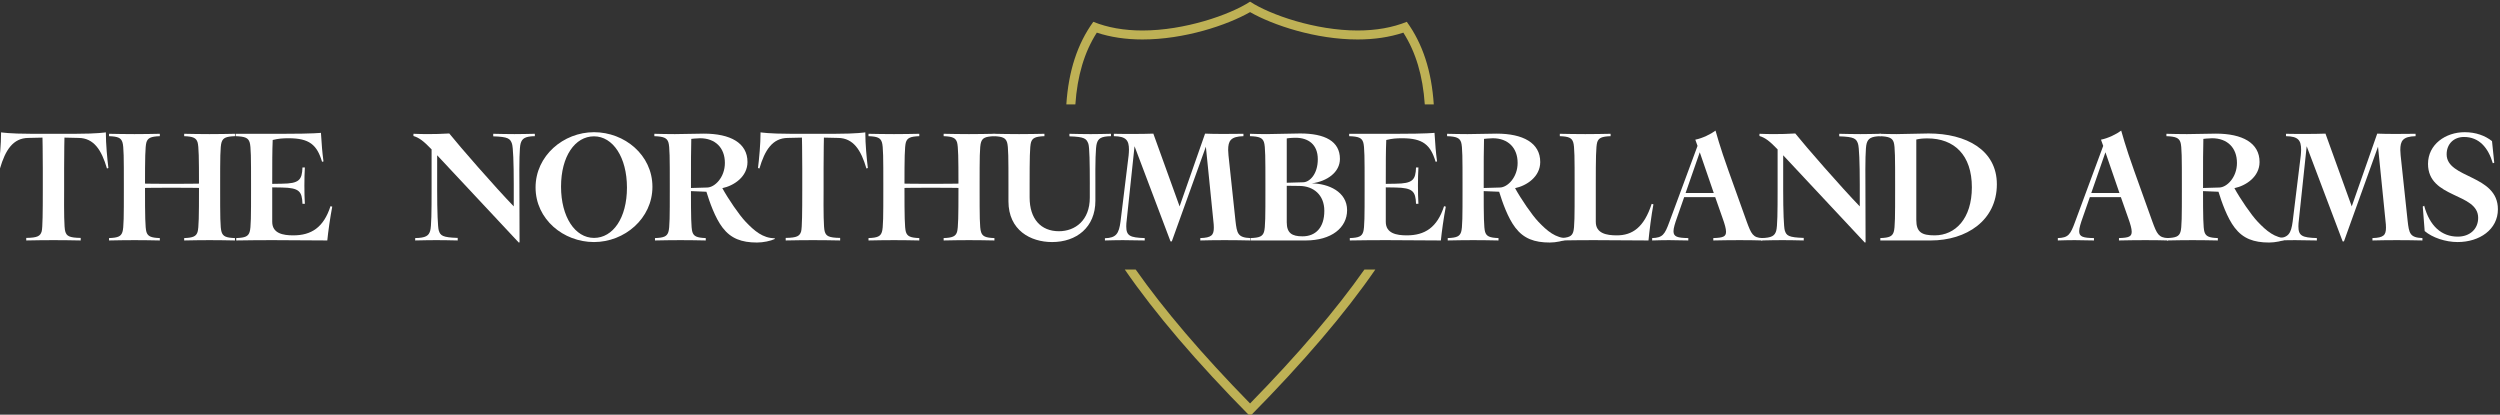
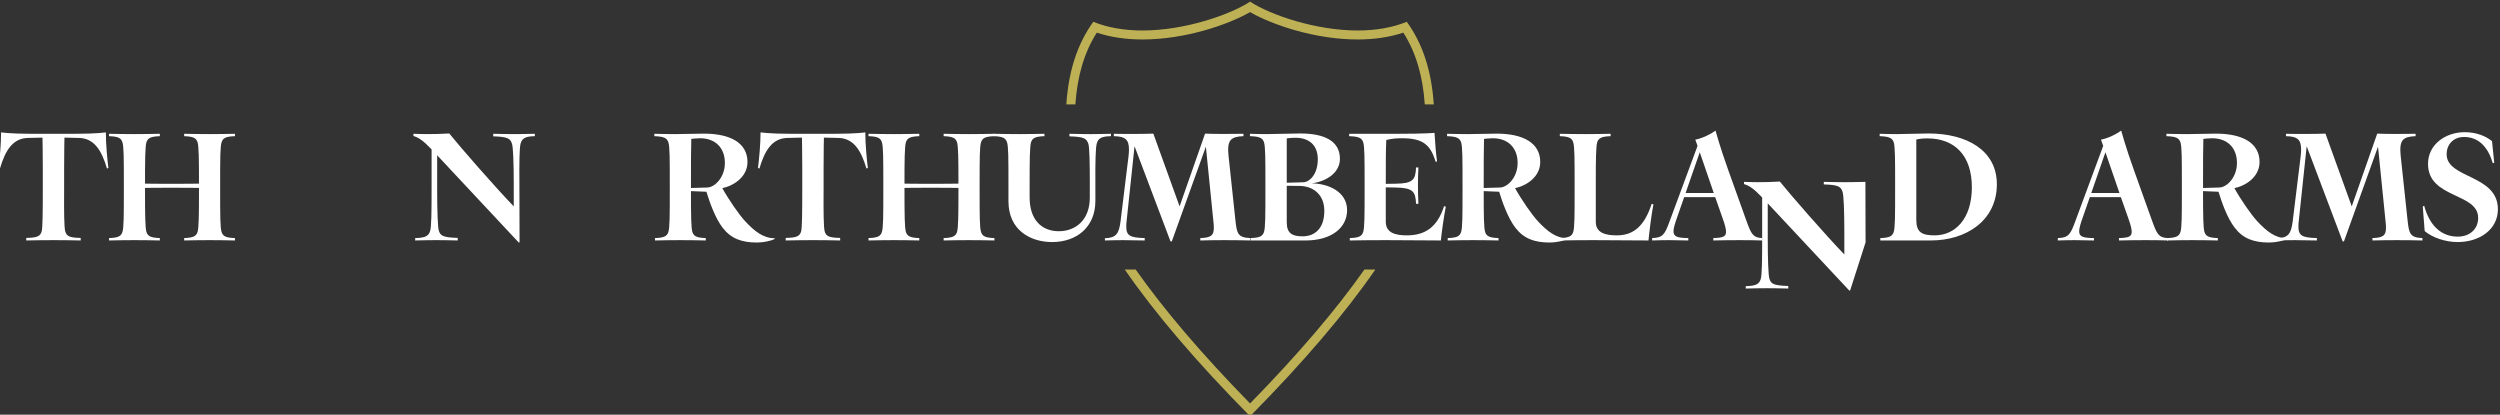
<svg xmlns="http://www.w3.org/2000/svg" version="1.1" id="svg1" width="993.703" height="164.827" viewBox="0 0 993.703 164.827">
  <rect x="0" y="0" width="993.703" height="164.827" fill="#333333" stroke="none" />
  <defs id="defs1" />
  <g id="g1" transform="translate(-75.019,-174.121)">
    <path id="path1" d="m 1772.762,1920.965 c -3.419,0.047 -4.226,0.569 -4.605,1.946 -0.333,1.044 -0.38,5.887 -0.333,12.296 v 6.505 c 0,5.317 0.095,9.162 0.095,9.162 l 4.226,-0.095 c 4.557,-0.047 6.836,-3.608 8.45,-9.115 l 0.427,0.143 c -0.332,2.706 -0.759,7.074 -0.759,10.634 0,0 -2.517,-0.427 -8.925,-0.427 h -13.388 c -6.41,0 -8.926,0.427 -8.926,0.427 0,-3.561 -0.427,-7.929 -0.76,-10.634 l 0.427,-0.143 c 1.614,5.507 3.893,9.068 8.451,9.115 l 4.225,0.095 c 0,0 0.095,-3.845 0.095,-9.162 v -6.505 c 0,-6.409 -0.047,-11.252 -0.332,-12.296 -0.427,-1.377 -1.187,-1.899 -4.605,-1.946 v -0.76 c 2.421,0.048 5.269,0.095 8.118,0.095 2.849,0 5.698,-0.047 8.119,-0.095 v 0.76 z" style="fill:#ffffff;fill-opacity:1;fill-rule:evenodd;stroke:none" transform="matrix(1.333,0,0,-1.333,-2256,2829.333)" />
    <path id="path2" d="m 1818.765,1920.917 c -2.706,0.095 -3.561,0.522 -3.988,1.804 -0.427,1.234 -0.427,5.08 -0.427,12.534 v 1.709 c 0,7.454 0,11.3 0.427,12.534 0.427,1.282 1.282,1.709 3.988,1.804 v 0.712 c -2.231,-0.047 -4.937,-0.095 -7.596,-0.095 -2.659,0 -5.27,0.048 -7.549,0.095 v -0.712 c 2.659,-0.095 3.561,-0.522 3.989,-1.804 0.38,-1.234 0.427,-4.985 0.427,-12.344 -2.089,-0.047 -3.94,-0.047 -6.219,-0.047 h -4.083 c -2.089,0 -3.845,0 -5.792,0.047 0,7.217 0.047,11.11 0.427,12.344 0.427,1.282 1.329,1.709 3.988,1.804 v 0.712 c -2.231,-0.047 -4.89,-0.095 -7.548,-0.095 -2.659,0 -5.317,0.048 -7.596,0.095 v -0.712 c 2.706,-0.095 3.561,-0.522 3.988,-1.804 0.427,-1.234 0.427,-5.08 0.427,-12.534 v -1.709 c 0,-7.454 0,-11.3 -0.427,-12.534 -0.427,-1.282 -1.282,-1.709 -3.988,-1.804 v -0.712 c 2.278,0.048 4.937,0.095 7.596,0.095 2.659,0 5.317,-0.047 7.548,-0.095 v 0.712 c -2.659,0.095 -3.561,0.522 -3.988,1.804 -0.38,1.234 -0.427,5.08 -0.427,12.534 v 0.617 c 1.946,0.047 3.703,0.047 5.792,0.047 h 4.083 c 2.279,0 4.131,0 6.219,-0.047 v -0.617 c 0,-7.454 -0.047,-11.3 -0.427,-12.534 -0.427,-1.282 -1.329,-1.709 -3.989,-1.804 v -0.712 c 2.279,0.048 4.891,0.095 7.549,0.095 2.659,0 5.364,-0.047 7.596,-0.095 z" style="fill:#ffffff;fill-opacity:1;fill-rule:evenodd;stroke:none" transform="matrix(1.333,0,0,-1.333,-2256,2829.333)" />
-     <path id="path3" d="m 1847.773,1930.285 -0.522,0.143 c -2.042,-6.373 -5.745,-8.703 -11.11,-8.703 -3.038,0 -6.266,0.571 -6.266,4.042 v 10.272 l 2.896,-0.047 c 5.175,-0.096 5.982,-1.142 6.124,-4.851 h 0.713 c -0.096,1.712 -0.143,3.377 -0.143,5.42 0,2.039 0.047,3.697 0.143,5.404 h -0.713 c -0.142,-3.697 -0.949,-4.787 -6.124,-4.834 l -2.896,-0.048 c 0,6.445 0,9.716 0.142,13.081 1.71,0.426 2.991,0.521 4.748,0.521 6.172,0 8.45,-1.943 9.969,-7.014 l 0.427,0.095 c -0.38,2.893 -0.522,4.694 -0.759,8.533 0,0 -2.184,-0.285 -11.062,-0.285 h -14.386 v -0.712 c 2.849,-0.095 3.751,-0.521 4.178,-1.801 0.427,-1.232 0.427,-5.072 0.427,-12.513 v -1.71 c 0,-7.465 0,-11.317 -0.427,-12.553 -0.427,-1.284 -1.282,-1.712 -3.988,-1.807 v -0.712 c 3.275,0.048 6.504,0.095 10.682,0.095 4.131,0 9.305,-0.047 16.474,-0.095 0.237,2.472 0.855,6.894 1.472,10.08 z" style="fill:#ffffff;fill-opacity:1;fill-rule:evenodd;stroke:none" transform="matrix(1.333,0,0,-1.333,-2256,2829.333)" />
    <path id="path4" d="m 1903.626,1919.636 -0.048,17.328 c -0.048,6.41 0,11.015 0.38,12.201 0.427,1.424 1.282,2.089 4.225,2.136 v 0.712 c -2.278,-0.047 -4.083,-0.095 -6.094,-0.095 -2.044,0 -4.086,0.048 -6.317,0.095 v -0.759 c 4.463,-0.143 5.08,-0.665 5.603,-2.232 0.332,-0.997 0.522,-5.649 0.522,-12.059 v -6.599 c -5.603,5.792 -16.239,17.993 -19.23,21.744 -2.231,-0.142 -4.415,-0.19 -6.647,-0.19 -1.329,0 -2.659,0.048 -4.036,0.095 v -0.664 c 1.757,-0.522 3.086,-1.567 5.412,-3.988 v -12.107 c 0,-6.409 -0.047,-11.014 -0.427,-12.201 -0.427,-1.424 -1.282,-2.088 -4.463,-2.136 v -0.712 c 2.279,0.048 4.321,0.095 6.314,0.095 2.042,0 4.084,-0.047 6.363,-0.095 v 0.76 c -4.511,0.142 -5.175,0.664 -5.651,2.231 -0.285,0.997 -0.474,5.65 -0.474,12.059 v 10.35 l 24.327,-26.017 0.24,0.048 z" style="fill:#ffffff;fill-opacity:1;fill-rule:evenodd;stroke:none" transform="matrix(1.333,0,0,-1.333,-2256,2829.333)" />
-     <path id="path5" d="m 1925.824,1952.488 c -9.115,0 -17.424,-7.026 -17.424,-16.474 0,-9.495 8.309,-16.284 17.424,-16.284 9.115,0 17.423,7.026 17.423,16.474 0,9.495 -8.308,16.284 -17.423,16.284 z m 0,-31.523 c -5.65,0 -9.828,6.266 -9.828,15.287 0,9.068 4.178,15.003 9.828,15.003 5.649,0 9.827,-6.267 9.827,-15.287 0,-9.068 -4.178,-15.002 -9.827,-15.002 z" style="fill:#ffffff;fill-opacity:1;fill-rule:evenodd;stroke:none" transform="matrix(1.333,0,0,-1.333,-2256,2829.333)" />
    <path id="path6" d="m 1979.709,1920.632 v 0.237 c -3.513,0 -6.077,2.183 -8.689,4.937 -1.899,1.994 -5.175,6.789 -6.931,9.996 3.419,0.711 7.501,3.374 7.501,7.796 0,5.706 -5.128,8.462 -13.008,8.462 -2.801,0 -5.697,-0.143 -8.64,-0.143 -2.137,0 -4.226,0.048 -6.125,0.095 v -0.712 c 2.754,-0.095 3.751,-0.523 4.178,-1.807 0.427,-1.236 0.427,-5.088 0.427,-12.553 v -1.697 c 0,-7.444 0,-11.29 -0.427,-12.524 -0.427,-1.282 -1.282,-1.709 -3.988,-1.804 v -0.712 c 2.278,0.048 4.937,0.095 7.596,0.095 2.659,0 5.317,-0.047 7.548,-0.095 v 0.712 c -2.659,0.095 -3.561,0.522 -3.988,1.804 -0.38,1.234 -0.427,4.938 -0.427,12.199 l 4.605,-0.188 c 0.949,-3.038 2.564,-7.786 4.842,-10.729 2.469,-3.229 5.65,-4.415 10.255,-4.415 1.851,0 4.083,0.474 5.27,1.045 z m -24.972,16.404 c 0,6.467 0,10.224 0.095,13.458 0,0 1.661,0.19 2.611,0.19 4.51,0 7.407,-2.806 7.407,-7.37 0,-4.28 -2.991,-7.275 -5.27,-7.323 l -4.842,-0.141 v 1.187 z" style="fill:#ffffff;fill-opacity:1;fill-rule:evenodd;stroke:none" transform="matrix(1.333,0,0,-1.333,-2256,2829.333)" />
    <path id="path7" d="m 1999.223,1920.965 c -3.419,0.047 -4.226,0.569 -4.605,1.946 -0.333,1.044 -0.38,5.887 -0.333,12.296 v 6.505 c 0,5.317 0.095,9.162 0.095,9.162 l 4.226,-0.095 c 4.557,-0.047 6.836,-3.608 8.45,-9.115 l 0.427,0.143 c -0.333,2.706 -0.759,7.074 -0.759,10.634 0,0 -2.517,-0.427 -8.926,-0.427 h -13.388 c -6.41,0 -8.926,0.427 -8.926,0.427 0,-3.561 -0.427,-7.929 -0.76,-10.634 l 0.427,-0.143 c 1.614,5.507 3.893,9.068 8.451,9.115 l 4.225,0.095 c 0,0 0.095,-3.845 0.095,-9.162 v -6.505 c 0,-6.409 -0.047,-11.252 -0.332,-12.296 -0.427,-1.377 -1.187,-1.899 -4.605,-1.946 v -0.76 c 2.421,0.048 5.269,0.095 8.118,0.095 2.848,0 5.698,-0.047 8.119,-0.095 v 0.76 z" style="fill:#ffffff;fill-opacity:1;fill-rule:evenodd;stroke:none" transform="matrix(1.333,0,0,-1.333,-2256,2829.333)" />
    <path id="path8" d="m 2045.226,1920.917 c -2.706,0.095 -3.561,0.522 -3.988,1.804 -0.427,1.234 -0.427,5.08 -0.427,12.534 v 1.709 c 0,7.454 0,11.3 0.427,12.534 0.427,1.282 1.282,1.709 3.988,1.804 v 0.712 c -2.231,-0.047 -4.937,-0.095 -7.596,-0.095 -2.659,0 -5.27,0.048 -7.549,0.095 v -0.712 c 2.659,-0.095 3.561,-0.522 3.989,-1.804 0.38,-1.234 0.427,-4.985 0.427,-12.344 -2.088,-0.047 -3.94,-0.047 -6.219,-0.047 h -4.083 c -2.089,0 -3.845,0 -5.792,0.047 0,7.217 0.047,11.11 0.427,12.344 0.427,1.282 1.329,1.709 3.988,1.804 v 0.712 c -2.231,-0.047 -4.89,-0.095 -7.548,-0.095 -2.659,0 -5.317,0.048 -7.596,0.095 v -0.712 c 2.706,-0.095 3.561,-0.522 3.988,-1.804 0.427,-1.234 0.427,-5.08 0.427,-12.534 v -1.709 c 0,-7.454 0,-11.3 -0.427,-12.534 -0.427,-1.282 -1.282,-1.709 -3.988,-1.804 v -0.712 c 2.278,0.048 4.937,0.095 7.596,0.095 2.659,0 5.317,-0.047 7.548,-0.095 v 0.712 c -2.659,0.095 -3.561,0.522 -3.988,1.804 -0.38,1.234 -0.427,5.08 -0.427,12.534 v 0.617 c 1.946,0.047 3.703,0.047 5.792,0.047 h 4.083 c 2.279,0 4.131,0 6.219,-0.047 v -0.617 c 0,-7.454 -0.047,-11.3 -0.427,-12.534 -0.427,-1.282 -1.329,-1.709 -3.989,-1.804 v -0.712 c 2.279,0.048 4.891,0.095 7.549,0.095 2.659,0 5.364,-0.047 7.596,-0.095 z" style="fill:#ffffff;fill-opacity:1;fill-rule:evenodd;stroke:none" transform="matrix(1.333,0,0,-1.333,-2256,2829.333)" />
    <path id="path9" d="m 2073.664,1936.964 v -3.988 c 0,-6.789 -4.368,-10.017 -9.21,-10.017 -5.364,0 -8.735,3.656 -8.735,10.065 v 3.94 c 0,7.454 0.047,11.3 0.426,12.534 0.427,1.282 1.33,1.709 3.989,1.804 v 0.712 c -2.232,-0.047 -4.891,-0.095 -7.549,-0.095 -2.706,0 -5.317,0.048 -7.596,0.095 v -0.712 c 2.659,-0.095 3.561,-0.522 3.988,-1.804 0.427,-1.234 0.427,-5.08 0.427,-12.534 v -5.08 c 0,-8.641 6.6,-12.154 13.008,-12.154 7.311,0 12.914,4.415 12.914,12.296 v 4.938 c -0.047,6.41 0.048,11.015 0.427,12.201 0.427,1.424 1.235,2.089 4.226,2.136 v 0.712 c -2.279,-0.047 -4.036,-0.095 -6.077,-0.095 -2.041,0 -4.083,0.048 -6.314,0.095 v -0.759 c 4.51,-0.143 5.08,-0.665 5.649,-2.232 0.333,-0.997 0.427,-5.649 0.427,-12.059 z" style="fill:#ffffff;fill-opacity:1;fill-rule:evenodd;stroke:none" transform="matrix(1.333,0,0,-1.333,-2256,2829.333)" />
    <path id="path10" d="m 2108.275,1948.168 2.231,-22.124 c 0.095,-0.76 0.142,-1.424 0.142,-1.994 0,-2.231 -0.664,-3.038 -4.035,-3.133 v -0.712 c 1.804,0.048 4.463,0.095 7.216,0.095 2.754,0 5.603,-0.047 7.691,-0.095 v 0.712 c -3.75,0.143 -3.988,1.424 -4.415,5.127 l -2.089,19.56 c -0.048,0.474 -0.095,1.092 -0.095,1.566 0,2.707 0.712,4.036 4.557,4.131 v 0.712 c -2.516,-0.047 -4.463,-0.047 -6.124,-0.047 -2.231,0 -4.036,0.047 -5.317,0.095 l -7.596,-21.697 -7.833,21.697 c -1.567,-0.048 -3.561,-0.095 -5.65,-0.095 -2.089,0 -4.273,0 -6.124,0.047 v -0.712 c 3.655,-0.047 4.51,-1.234 4.51,-4.035 0,-0.522 -0.048,-1.092 -0.095,-1.662 l -2.422,-19.75 c -0.474,-3.608 -1.282,-4.89 -4.652,-4.985 v -0.665 c 1.757,0.048 3.466,0.095 5.364,0.095 1.946,0 4.036,-0.047 6.505,-0.095 v 0.712 c -4.415,0.143 -5.507,0.665 -5.507,3.513 0,0.522 0.047,1.234 0.142,1.899 l 2.327,21.981 10.729,-28.39 h 0.38 l 10.16,28.248 z" style="fill:#ffffff;fill-opacity:1;fill-rule:evenodd;stroke:none" transform="matrix(1.333,0,0,-1.333,-2256,2829.333)" />
    <path id="path11" d="m 2121.616,1920.917 v -0.712 h 16.426 c 7.691,0 12.343,3.803 12.343,9.033 0,5.516 -5.602,7.94 -10.54,7.988 4.653,0.616 8.403,3.365 8.403,7.298 0,5.261 -4.462,7.585 -11.869,7.585 -3.133,0 -6.884,-0.19 -9.97,-0.19 -1.994,0 -3.608,0.048 -4.986,0.095 v -0.712 c 2.849,-0.095 3.751,-0.521 4.178,-1.801 0.427,-1.232 0.427,-5.071 0.427,-12.513 v -1.711 c 0,-7.465 0,-11.316 -0.427,-12.553 -0.427,-1.284 -1.282,-1.712 -3.988,-1.807 z m 10.776,29.72 c 0,0 1.093,0.19 2.659,0.19 3.703,0 6.6,-1.943 6.6,-6.398 0,-4.502 -2.469,-6.824 -4.321,-6.872 l -4.938,-0.142 z m 0,-25.014 v 10.889 l 3.846,-0.048 c 4.13,-0.047 7.359,-2.663 7.359,-7.418 0,-5.088 -2.659,-7.608 -6.505,-7.608 -3.133,0 -4.7,0.951 -4.7,4.184 z" style="fill:#ffffff;fill-opacity:1;fill-rule:evenodd;stroke:none" transform="matrix(1.333,0,0,-1.333,-2256,2829.333)" />
    <path id="path12" d="m 2179.821,1930.285 -0.522,0.143 c -2.042,-6.373 -5.745,-8.703 -11.11,-8.703 -3.038,0 -6.266,0.571 -6.266,4.042 v 10.272 l 2.896,-0.047 c 5.175,-0.096 5.982,-1.142 6.124,-4.851 h 0.713 c -0.096,1.712 -0.143,3.377 -0.143,5.42 0,2.039 0.047,3.697 0.143,5.404 h -0.713 c -0.142,-3.697 -0.949,-4.787 -6.124,-4.834 l -2.896,-0.048 c 0,6.445 0,9.716 0.142,13.081 1.71,0.426 2.991,0.521 4.748,0.521 6.172,0 8.45,-1.943 9.97,-7.014 l 0.427,0.095 c -0.38,2.893 -0.522,4.694 -0.759,8.533 0,0 -2.184,-0.285 -11.062,-0.285 h -14.386 v -0.712 c 2.849,-0.095 3.751,-0.521 4.179,-1.801 0.426,-1.232 0.426,-5.072 0.426,-12.513 v -1.71 c 0,-7.465 0,-11.317 -0.426,-12.553 -0.427,-1.284 -1.282,-1.712 -3.988,-1.807 v -0.712 c 3.275,0.048 6.504,0.095 10.682,0.095 4.131,0 9.305,-0.047 16.474,-0.095 0.238,2.472 0.855,6.894 1.472,10.08 z" style="fill:#ffffff;fill-opacity:1;fill-rule:evenodd;stroke:none" transform="matrix(1.333,0,0,-1.333,-2256,2829.333)" />
    <path id="path13" d="m 2216.093,1920.632 v 0.237 c -3.513,0 -6.077,2.183 -8.689,4.937 -1.899,1.994 -5.175,6.789 -6.931,9.996 3.418,0.711 7.502,3.374 7.502,7.796 0,5.706 -5.128,8.462 -13.009,8.462 -2.801,0 -5.697,-0.143 -8.64,-0.143 -2.137,0 -4.226,0.048 -6.125,0.095 v -0.712 c 2.753,-0.095 3.751,-0.523 4.178,-1.807 0.426,-1.236 0.426,-5.088 0.426,-12.553 v -1.697 c 0,-7.444 0,-11.29 -0.426,-12.524 -0.427,-1.282 -1.282,-1.709 -3.988,-1.804 v -0.712 c 2.278,0.048 4.937,0.095 7.596,0.095 2.659,0 5.317,-0.047 7.548,-0.095 v 0.712 c -2.659,0.095 -3.561,0.522 -3.988,1.804 -0.379,1.234 -0.426,4.938 -0.426,12.199 l 4.605,-0.188 c 0.949,-3.038 2.564,-7.786 4.842,-10.729 2.469,-3.229 5.65,-4.415 10.255,-4.415 1.851,0 4.083,0.474 5.27,1.045 z m -24.972,16.404 c 0,6.467 0,10.224 0.095,13.458 0,0 1.661,0.19 2.611,0.19 4.51,0 7.407,-2.806 7.407,-7.37 0,-4.28 -2.991,-7.275 -5.27,-7.323 l -4.842,-0.141 z" style="fill:#ffffff;fill-opacity:1;fill-rule:evenodd;stroke:none" transform="matrix(1.333,0,0,-1.333,-2256,2829.333)" />
    <path id="path14" d="m 2213.814,1920.205 c 3.275,0.048 6.124,0.095 10.017,0.095 3.893,0 8.878,-0.047 16.426,-0.095 0.237,2.469 0.855,7.596 1.472,10.777 l -0.522,0.142 c -2.279,-7.026 -5.745,-9.4 -10.398,-9.4 -3.038,0 -6.266,0.57 -6.266,4.036 v 11.204 c 0,7.454 0.047,11.3 0.427,12.534 0.427,1.282 1.329,1.709 3.988,1.804 v 0.712 c -2.231,-0.047 -4.89,-0.095 -7.548,-0.095 -2.659,0 -5.317,0.048 -7.596,0.095 v -0.712 c 2.706,-0.095 3.561,-0.522 3.988,-1.804 0.427,-1.234 0.427,-5.08 0.427,-12.534 v -1.709 c 0,-7.454 0,-11.3 -0.427,-12.534 -0.427,-1.282 -1.282,-1.709 -3.988,-1.804 z" style="fill:#ffffff;fill-opacity:1;fill-rule:evenodd;stroke:none" transform="matrix(1.333,0,0,-1.333,-2256,2829.333)" />
    <path id="path15" d="m 2274.204,1920.917 c -2.802,0.095 -3.324,1.282 -4.653,4.89 l -5.459,15.24 c -2.517,6.979 -3.846,11.917 -3.846,11.917 -1.377,-1.045 -3.893,-2.279 -6.029,-2.706 l 0.665,-1.852 -8.403,-22.693 c -1.377,-3.75 -1.994,-4.7 -5.127,-4.795 v -0.712 c 1.519,0.048 3.324,0.095 5.032,0.095 1.757,0 3.608,-0.047 5.745,-0.095 v 0.712 c -3.229,0.048 -4.415,0.38 -4.415,2.041 0,0.902 0.427,2.326 1.092,4.178 l 2.089,5.982 h 9.257 l 2.184,-6.219 c 0.664,-1.852 1.045,-3.181 1.045,-4.084 0,-1.471 -0.855,-1.804 -3.798,-1.899 v -0.712 c 2.089,0.048 5.127,0.095 7.881,0.095 2.8,0 5.412,-0.047 6.742,-0.095 z m -22.883,13.436 4.225,12.154 4.178,-12.154 z" style="fill:#ffffff;fill-opacity:1;fill-rule:evenodd;stroke:none" transform="matrix(1.333,0,0,-1.333,-2256,2829.333)" />
-     <path id="path16" d="m 2304.989,1919.636 -0.048,17.328 c -0.048,6.41 0,11.015 0.38,12.201 0.427,1.424 1.282,2.089 4.225,2.136 v 0.712 c -2.278,-0.047 -4.083,-0.095 -6.094,-0.095 -2.044,0 -4.086,0.048 -6.317,0.095 v -0.759 c 4.463,-0.143 5.081,-0.665 5.603,-2.232 0.332,-0.997 0.522,-5.649 0.522,-12.059 v -6.599 c -5.603,5.792 -16.238,17.993 -19.23,21.744 -2.231,-0.142 -4.415,-0.19 -6.646,-0.19 -1.329,0 -2.659,0.048 -4.036,0.095 v -0.664 c 1.757,-0.522 3.086,-1.567 5.412,-3.988 v -12.107 c 0,-6.409 -0.047,-11.014 -0.427,-12.201 -0.427,-1.424 -1.281,-2.088 -4.462,-2.136 v -0.712 c 2.279,0.048 4.32,0.095 6.314,0.095 2.042,0 4.083,-0.047 6.363,-0.095 v 0.76 c -4.511,0.142 -5.175,0.664 -5.65,2.231 -0.285,0.997 -0.475,5.65 -0.475,12.059 v 10.35 l 24.327,-26.017 0.24,0.048 z" style="fill:#ffffff;fill-opacity:1;fill-rule:evenodd;stroke:none" transform="matrix(1.333,0,0,-1.333,-2256,2829.333)" />
+     <path id="path16" d="m 2304.989,1919.636 -0.048,17.328 v 0.712 c -2.278,-0.047 -4.083,-0.095 -6.094,-0.095 -2.044,0 -4.086,0.048 -6.317,0.095 v -0.759 c 4.463,-0.143 5.081,-0.665 5.603,-2.232 0.332,-0.997 0.522,-5.649 0.522,-12.059 v -6.599 c -5.603,5.792 -16.238,17.993 -19.23,21.744 -2.231,-0.142 -4.415,-0.19 -6.646,-0.19 -1.329,0 -2.659,0.048 -4.036,0.095 v -0.664 c 1.757,-0.522 3.086,-1.567 5.412,-3.988 v -12.107 c 0,-6.409 -0.047,-11.014 -0.427,-12.201 -0.427,-1.424 -1.281,-2.088 -4.462,-2.136 v -0.712 c 2.279,0.048 4.32,0.095 6.314,0.095 2.042,0 4.083,-0.047 6.363,-0.095 v 0.76 c -4.511,0.142 -5.175,0.664 -5.65,2.231 -0.285,0.997 -0.475,5.65 -0.475,12.059 v 10.35 l 24.327,-26.017 0.24,0.048 z" style="fill:#ffffff;fill-opacity:1;fill-rule:evenodd;stroke:none" transform="matrix(1.333,0,0,-1.333,-2256,2829.333)" />
    <path id="path17" d="m 2309.193,1952.014 v -0.712 c 2.753,-0.095 3.751,-0.522 4.178,-1.804 0.427,-1.234 0.427,-5.08 0.427,-12.534 v -1.709 c 0,-7.454 0,-11.3 -0.427,-12.534 -0.427,-1.282 -1.282,-1.709 -3.988,-1.804 v -0.712 h 15.049 c 10.588,0 19.703,5.934 19.703,16.759 0,10.207 -9.115,15.145 -20.367,15.145 -2.754,0 -6.742,-0.19 -9.543,-0.19 -1.899,0 -3.655,0.048 -5.032,0.095 z m 10.92,-1.709 c 1.044,0.238 1.946,0.333 3.323,0.333 8.024,0 13.246,-4.986 13.246,-14.575 0,-9.305 -4.89,-14.338 -11.11,-14.338 -3.845,0 -5.459,0.95 -5.459,4.605 z" style="fill:#ffffff;fill-opacity:1;fill-rule:evenodd;stroke:none" transform="matrix(1.333,0,0,-1.333,-2256,2829.333)" />
    <path id="path18" d="m 2395.171,1920.917 c -2.801,0.095 -3.324,1.282 -4.653,4.89 l -5.459,15.24 c -2.517,6.979 -3.846,11.917 -3.846,11.917 -1.376,-1.045 -3.893,-2.279 -6.029,-2.706 l 0.665,-1.852 -8.403,-22.693 c -1.377,-3.75 -1.994,-4.7 -5.128,-4.795 v -0.712 c 1.519,0.048 3.324,0.095 5.032,0.095 1.757,0 3.608,-0.047 5.745,-0.095 v 0.712 c -3.229,0.048 -4.415,0.38 -4.415,2.041 0,0.902 0.427,2.326 1.092,4.178 l 2.089,5.982 h 9.257 l 2.184,-6.219 c 0.664,-1.852 1.044,-3.181 1.044,-4.084 0,-1.471 -0.855,-1.804 -3.798,-1.899 v -0.712 c 2.089,0.048 5.128,0.095 7.881,0.095 2.801,0 5.412,-0.047 6.742,-0.095 z m -22.883,13.436 4.225,12.154 4.178,-12.154 z" style="fill:#ffffff;fill-opacity:1;fill-rule:evenodd;stroke:none" transform="matrix(1.333,0,0,-1.333,-2256,2829.333)" />
    <path id="path19" d="m 2430.588,1920.632 v 0.237 c -3.513,0 -6.077,2.183 -8.689,4.937 -1.899,1.994 -5.175,6.789 -6.931,9.996 3.419,0.711 7.501,3.374 7.501,7.796 0,5.706 -5.127,8.462 -13.008,8.462 -2.801,0 -5.697,-0.143 -8.64,-0.143 -2.137,0 -4.226,0.048 -6.125,0.095 v -0.712 c 2.754,-0.095 3.751,-0.523 4.178,-1.807 0.427,-1.236 0.427,-5.088 0.427,-12.553 v -1.697 c 0,-7.444 0,-11.29 -0.427,-12.524 -0.427,-1.282 -1.282,-1.709 -3.988,-1.804 v -0.712 c 2.278,0.048 4.937,0.095 7.596,0.095 2.659,0 5.317,-0.047 7.549,-0.095 v 0.712 c -2.659,0.095 -3.561,0.522 -3.988,1.804 -0.38,1.234 -0.427,4.938 -0.427,12.199 l 4.605,-0.188 c 0.949,-3.038 2.564,-7.786 4.842,-10.729 2.469,-3.229 5.65,-4.415 10.255,-4.415 1.852,0 4.083,0.474 5.27,1.045 z m -24.972,16.404 c 0,6.467 0,10.224 0.095,13.458 0,0 1.661,0.19 2.611,0.19 4.51,0 7.407,-2.806 7.407,-7.37 0,-4.28 -2.991,-7.275 -5.27,-7.323 l -4.842,-0.141 v 1.187 z" style="fill:#ffffff;fill-opacity:1;fill-rule:evenodd;stroke:none" transform="matrix(1.333,0,0,-1.333,-2256,2829.333)" />
    <path id="path20" d="m 2457.792,1948.168 2.231,-22.124 c 0.095,-0.76 0.142,-1.424 0.142,-1.994 0,-2.231 -0.664,-3.038 -4.035,-3.133 v -0.712 c 1.804,0.048 4.462,0.095 7.216,0.095 2.753,0 5.603,-0.047 7.691,-0.095 v 0.712 c -3.75,0.143 -3.988,1.424 -4.415,5.127 l -2.089,19.56 c -0.048,0.474 -0.095,1.092 -0.095,1.566 0,2.707 0.712,4.036 4.557,4.131 v 0.712 c -2.516,-0.047 -4.462,-0.047 -6.124,-0.047 -2.231,0 -4.036,0.047 -5.317,0.095 l -7.596,-21.697 -7.833,21.697 c -1.567,-0.048 -3.561,-0.095 -5.65,-0.095 -2.089,0 -4.272,0 -6.124,0.047 v -0.712 c 3.655,-0.047 4.51,-1.234 4.51,-4.035 0,-0.522 -0.048,-1.092 -0.095,-1.662 l -2.422,-19.75 c -0.474,-3.608 -1.282,-4.89 -4.652,-4.985 v -0.665 c 1.757,0.048 3.466,0.095 5.364,0.095 1.947,0 4.036,-0.047 6.505,-0.095 v 0.712 c -4.416,0.143 -5.507,0.665 -5.507,3.513 0,0.522 0.047,1.234 0.142,1.899 l 2.327,21.981 10.729,-28.39 h 0.38 l 10.16,28.248 z" style="fill:#ffffff;fill-opacity:1;fill-rule:evenodd;stroke:none" transform="matrix(1.333,0,0,-1.333,-2256,2829.333)" />
    <path id="path21" d="m 2481.53,1919.73 c 6.552,0 12.011,3.75 12.011,9.78 0,10.397 -15.287,9.115 -15.287,16.379 0,3.181 2.231,5.175 5.174,5.175 4.51,0 7.217,-3.181 8.593,-7.833 l 0.427,0.143 -0.664,6.456 c -2.041,1.615 -4.795,2.659 -8.166,2.659 -5.697,0 -10.919,-3.655 -10.919,-9.447 0,-10.398 14.955,-8.546 14.955,-16.095 0,-3.323 -2.469,-5.602 -6.077,-5.602 -4.842,0 -8.403,3.181 -10.017,9.21 l -0.426,-0.238 0.569,-7.311 c 2.279,-1.946 6.172,-3.276 9.827,-3.276 z" style="fill:#ffffff;fill-opacity:1;fill-rule:evenodd;stroke:none" transform="matrix(1.333,0,0,-1.333,-2256,2829.333)" />
    <path id="path22" d="m 2066.669,1960.767 c 0.65,9.977 3.304,18.088 8.042,24.636 4.252,-1.72 9.172,-2.59 14.663,-2.59 12.532,0 26.036,4.653 32.079,8.597 6.043,-3.945 19.539,-8.597 32.071,-8.597 5.491,0 10.411,0.87 14.663,2.59 4.746,-6.547 7.394,-14.658 8.043,-24.636 h -2.68 c -0.578,8.545 -2.687,15.61 -6.396,21.408 -4.074,-1.353 -8.637,-2.037 -13.629,-2.037 -12.488,0 -25.216,4.246 -32.071,8.158 -6.854,-3.911 -19.591,-8.156 -32.079,-8.158 -4.982,0 -9.546,0.683 -13.62,2.036 -3.709,-5.797 -5.818,-12.862 -6.396,-21.407 z m 54.784,-92.978 c -15.886,16.068 -28.403,30.733 -37.361,43.754 h 3.252 c 8.415,-11.98 19.835,-25.356 34.109,-39.94 14.268,14.584 25.686,27.96 34.101,39.94 h 3.255 c -8.956,-13.021 -21.478,-27.685 -37.356,-43.754 z" style="fill:#beb155;fill-opacity:1;fill-rule:evenodd;stroke:none" transform="matrix(1.333,0,0,-1.333,-2256,2829.333)" />
  </g>
</svg>